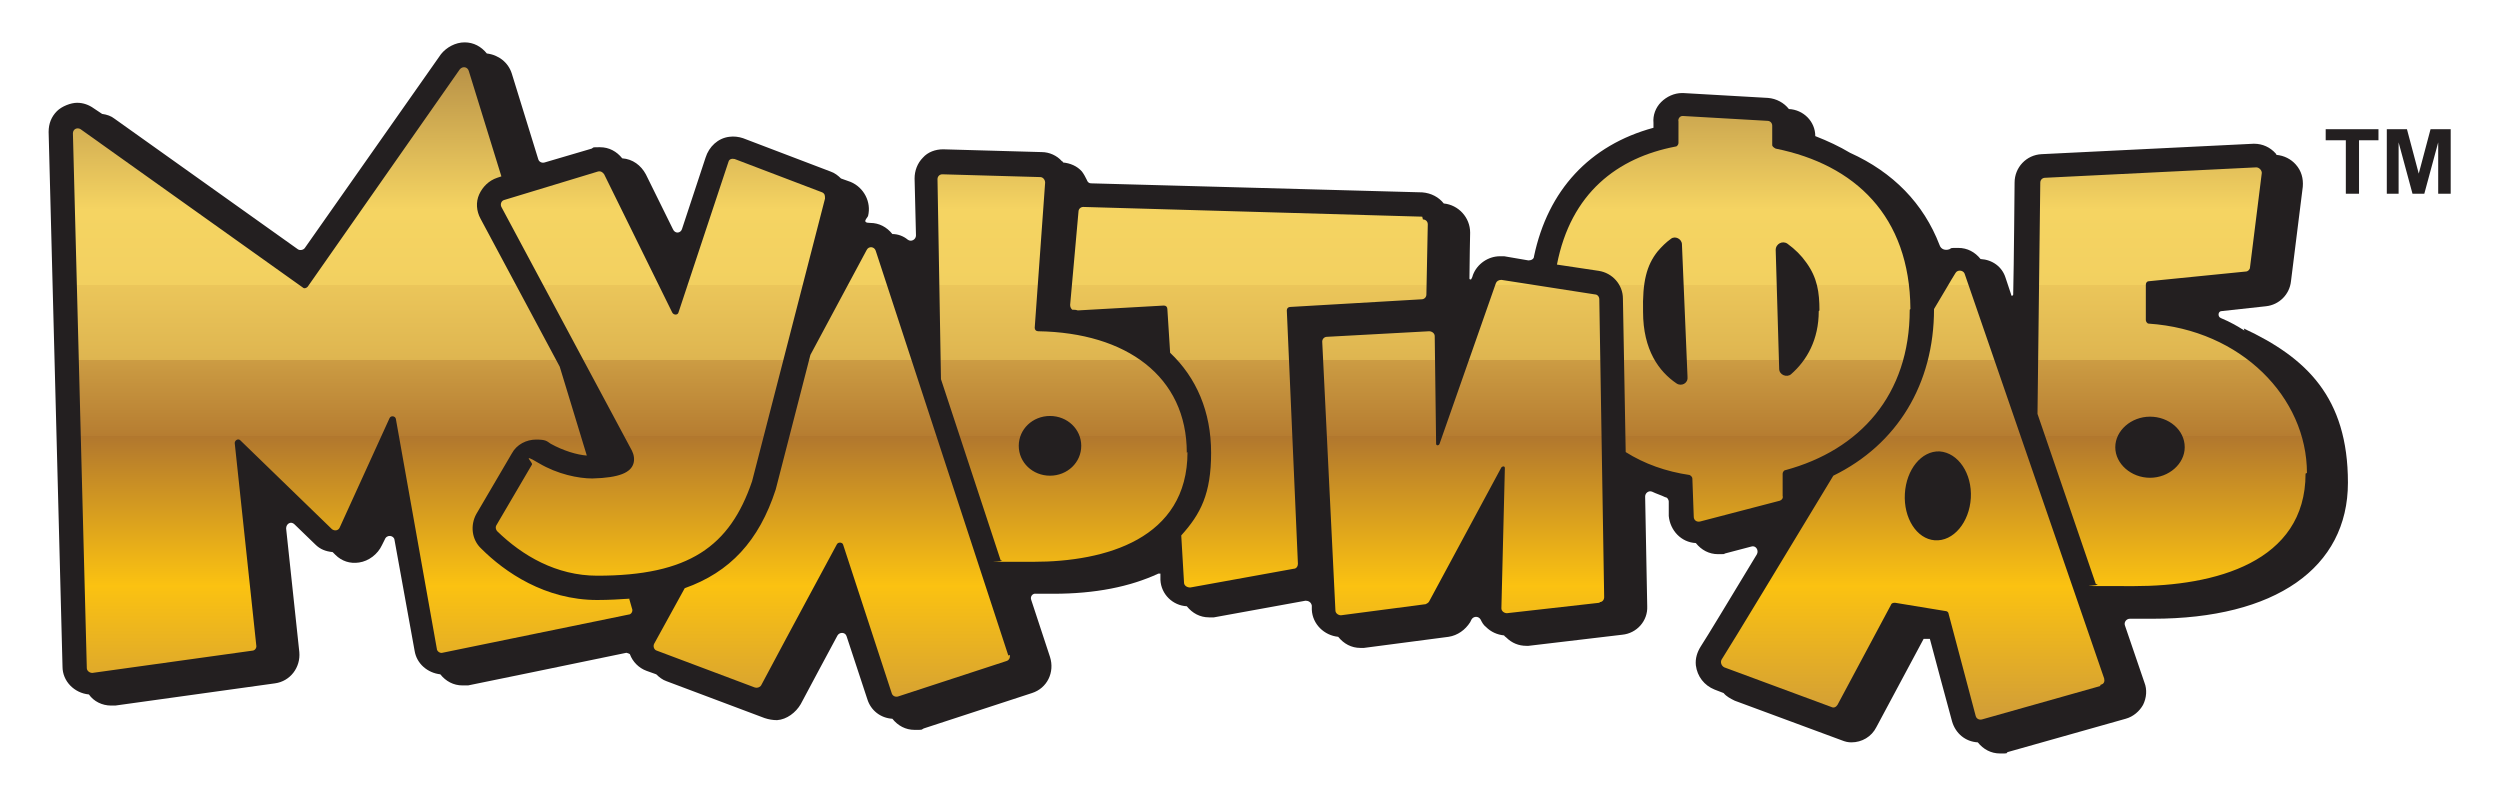
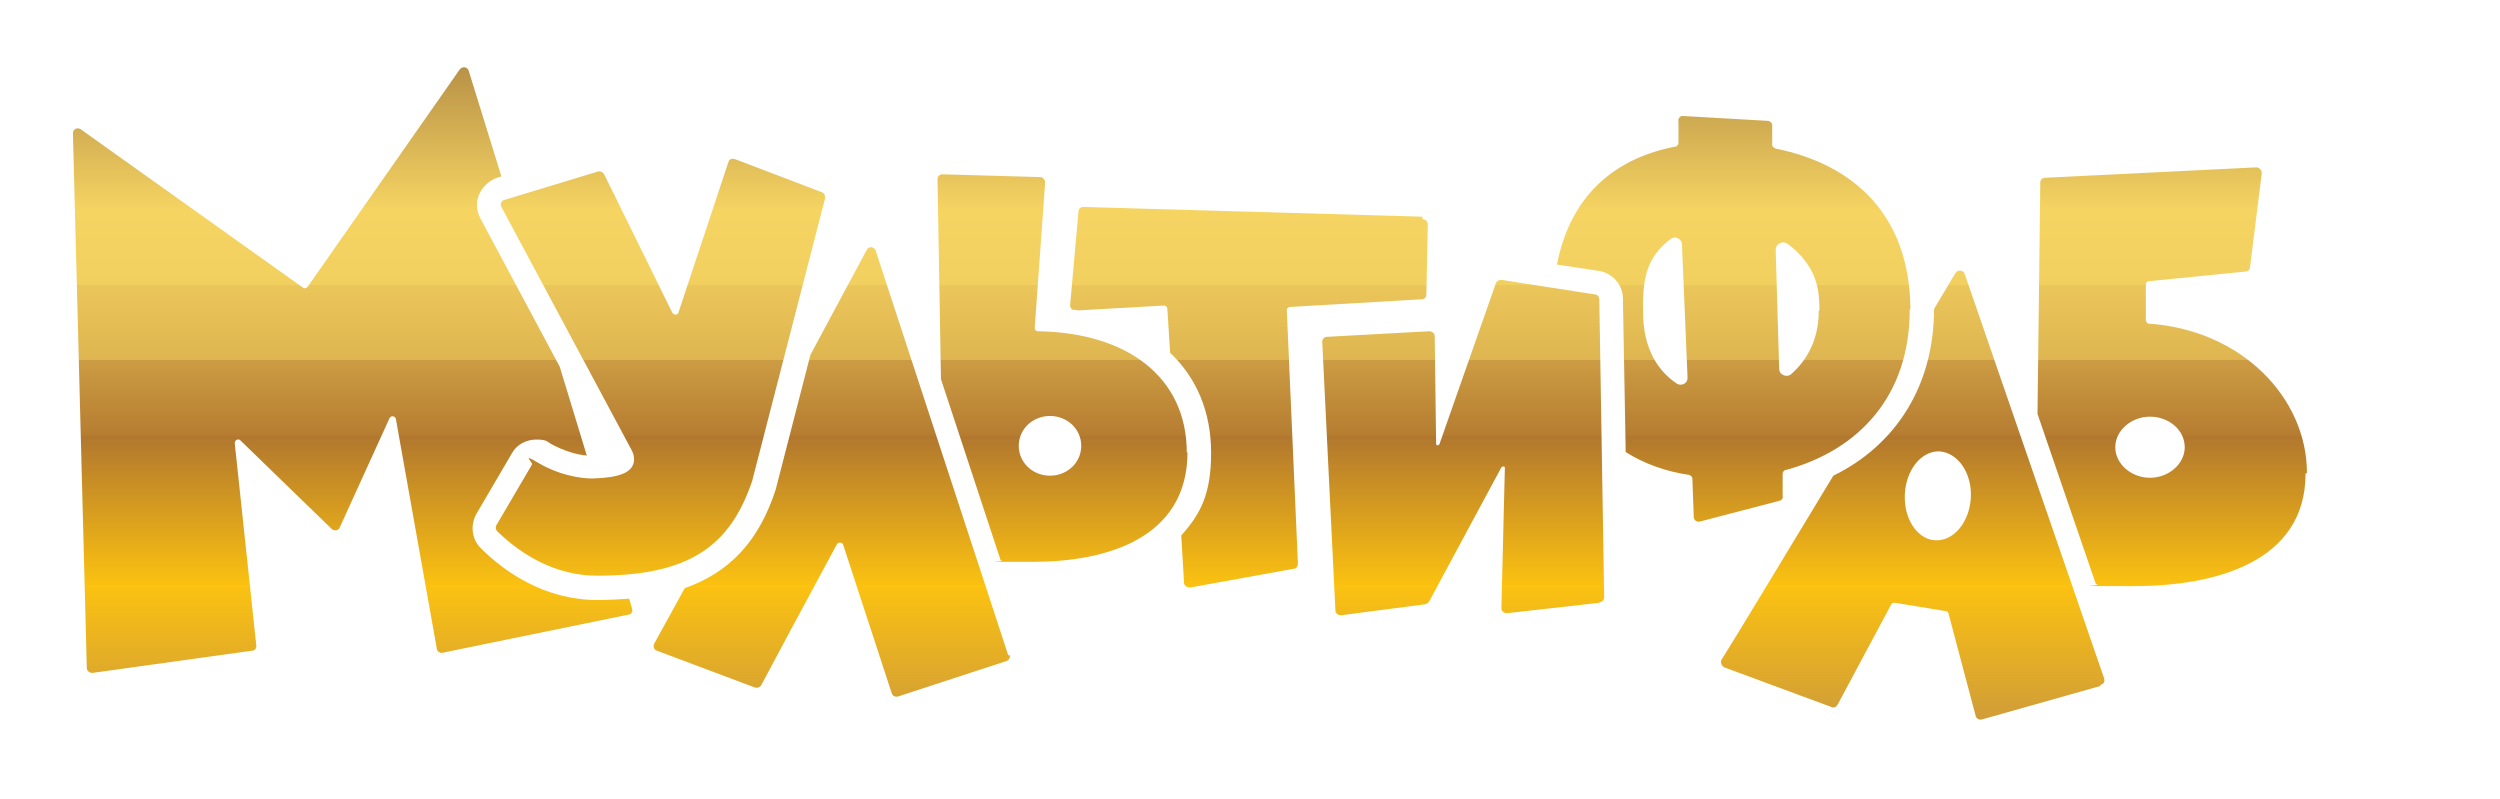
<svg xmlns="http://www.w3.org/2000/svg" xmlns:ns1="http://sodipodi.sourceforge.net/DTD/sodipodi-0.dtd" version="1.1" viewBox="0 0 360 115">
  <defs>
    <style>
            .cls-1 {
            fill: url(#linear-gradient);
            }

            .cls-1, .cls-2 {
            stroke-width: 0px;
            }

            .cls-2 {
            fill: #231f20;
            }
        </style>
    <linearGradient id="linear-gradient" x1="171.2" y1="-2.2" x2="171.2" y2="106" gradientUnits="userSpaceOnUse">
      <stop offset="0" stop-color="#966c38" />
      <stop offset=".3" stop-color="#f5d462" />
      <stop offset=".4" stop-color="#f2d060" />
      <stop offset=".4" stop-color="#ebc65a" />
      <stop offset=".5" stop-color="#deb550" />
      <stop offset=".5" stop-color="#cc9c43" />
      <stop offset=".6" stop-color="#b67d31" />
      <stop offset=".6" stop-color="#b1772e" />
      <stop offset=".8" stop-color="#fbc211" />
      <stop offset="1" stop-color="#cb983d" />
    </linearGradient>
  </defs>
  <g id="svg2065" ns1:docname="logo1.svg">
-     <path class="cls-2" d="M337.8,27.9v-7.7h-2.9v-1.6h7.6v1.6h-2.8v7.7h-1.9ZM345.4,27.9v-7.4l2,7.4h1.7l2-7.4v7.4h1.8v-9.3h-2.9l-1.7,6.4-1.7-6.4h-2.9v9.3h1.8ZM323.2,47.6c-1.1-.7-2.2-1.3-3.4-1.8-.5-.2-.4-1,.1-1l6.4-.7c1.9-.2,3.4-1.7,3.6-3.6l1.7-13.6c.1-1.2-.2-2.3-1-3.2-.7-.8-1.7-1.3-2.8-1.4,0,0,0-.1-.1-.2-.8-.9-1.9-1.4-3.1-1.4h-.1s-30.5,1.5-30.5,1.5c-2.2.1-3.9,1.9-3.9,4.1,0,0-.1,12.1-.2,16.1,0,.2-.3.3-.3,0-.2-.6-.8-2.4-.8-2.4-.5-1.6-1.9-2.6-3.6-2.7-.8-1-1.9-1.6-3.2-1.6s-.9,0-1.3.2c-.6.2-1.2,0-1.4-.6-2.3-6-6.7-10.5-12.9-13.3-1.5-.9-3.2-1.7-5-2.4,0-2.1-1.7-3.8-3.8-3.9-.7-.9-1.8-1.5-3-1.6l-12.2-.7h-.2c-1.1,0-2.2.5-3,1.3-.8.8-1.2,1.9-1.1,3v.7c-9.2,2.5-15.2,9-17.2,18.5,0,.4-.4.6-.8.6l-3.5-.6c-.2,0-.4,0-.6,0-1.7,0-3.3,1.1-3.9,2.7,0,0-.1.4-.2.5,0,.2-.3.2-.3,0,0-1.7.1-6.6.1-6.6,0-2.2-1.7-4-3.8-4.2-.7-.9-1.8-1.5-3.1-1.6l-47.7-1.3c-.3,0-.5-.2-.6-.5-.2-.4-.4-.8-.7-1.2-.7-.8-1.7-1.2-2.7-1.3,0,0-.1-.2-.2-.2-.7-.8-1.8-1.3-2.9-1.3l-14.2-.4c-1.1,0-2.2.4-2.9,1.2-.8.8-1.2,1.9-1.2,3l.2,8.2c0,.6-.7,1-1.2.6-.6-.5-1.4-.8-2.2-.8-.8-1-1.9-1.6-3.2-1.6s-.4-.7-.3-1c.5-2-.6-4.1-2.5-4.9l-1.4-.5c-.4-.4-.9-.8-1.5-1l-12.6-4.8c-.6-.2-1.3-.3-2-.2-1.6.2-2.9,1.4-3.4,3l-3.4,10.3c-.2.6-1,.7-1.3,0l-3.9-7.9c-.7-1.3-1.9-2.2-3.4-2.3-.8-1-1.9-1.6-3.2-1.6s-.8,0-1.2.2l-6.8,2c-.4.1-.8-.1-.9-.5l-3.8-12.3c-.5-1.6-1.9-2.7-3.6-2.9-.8-1-1.9-1.6-3.2-1.6s-2.6.7-3.4,1.7l-19.6,27.9c-.2.3-.7.4-1,.2l-26.4-18.8c-.5-.4-1.1-.6-1.8-.7l-1.2-.8c-.7-.5-1.5-.8-2.4-.8s-2.2.5-2.9,1.2c-.8.8-1.2,1.8-1.2,3l2,77c0,2.1,1.7,3.8,3.8,4,.7,1,1.9,1.6,3.2,1.6s.4,0,.6,0l23-3.2c2.2-.3,3.7-2.3,3.5-4.5l-1.9-17.8c0-.7.7-1.1,1.2-.6l3,2.9c.7.7,1.5,1,2.5,1.1l.4.4c.9.9,2.1,1.3,3.4,1.1,1.4-.2,2.7-1.2,3.3-2.5l.4-.8c.3-.8,1.3-.6,1.4,0l2.9,16c.3,1.9,1.9,3.2,3.7,3.4.8,1,1.9,1.6,3.2,1.6s.6,0,.8,0c0,0,17.1-3.5,22.8-4.7,0,0,.4.1.5.2.4,1.1,1.3,2,2.4,2.4l1.4.5c.4.4.9.8,1.5,1l14.1,5.3c.6.2,1.2.3,1.8.3,1.4-.1,2.7-1.1,3.4-2.3,1.9-3.6,3.7-6.9,5.3-9.9.3-.5,1.1-.5,1.3.1l3,9.1c.5,1.6,1.9,2.7,3.6,2.8.8,1,1.9,1.6,3.2,1.6s.9,0,1.3-.2l15.6-5.1c2.2-.7,3.3-3,2.6-5.2l-2.7-8.2c-.2-.5.2-1,.7-.9.8,0,1.7,0,2.5,0,6,0,11-1,15.1-2.9.2,0,.3,0,.3,0,0,.2,0,.9,0,.9.1,2.1,1.8,3.7,3.8,3.8.8,1,1.9,1.6,3.2,1.6s.5,0,.7,0l13.2-2.4c.4,0,.8.2.9.7v.6c.1,2.1,1.8,3.7,3.8,3.9.8,1,1.9,1.6,3.2,1.6s.4,0,.5,0l12.2-1.6c1.3-.2,2.4-1,3.1-2.1l.2-.4c.3-.5,1-.5,1.3,0,.2.4.4.8.8,1.1.7.7,1.6,1.1,2.6,1.2,0,.1.2.2.3.3.8.8,1.8,1.2,2.9,1.2h.3s13.5-1.6,13.5-1.6c2.1-.2,3.7-2,3.6-4.1l-.3-15.8c0-.5.5-.9,1-.7.6.3,1.3.5,1.9.8.3,0,.5.4.5.6v2.1c.2,2.1,1.8,3.8,3.9,3.9.8,1,1.9,1.6,3.2,1.6s.7,0,1-.1l3.8-1c.6-.2,1.1.5.8,1.1-4.3,7.1-7,11.6-8.1,13.3-.5.8-.8,1.7-.7,2.7.2,1.6,1.2,2.9,2.7,3.5l1.3.5c.4.5,1,.8,1.6,1.1l15.4,5.7c.5.2.9.3,1.4.3,1.5,0,2.9-.8,3.6-2.2l6.8-12.7h.9c0,.1,3.2,11.9,3.2,11.9.5,1.7,1.9,2.9,3.7,3,.8,1,1.9,1.6,3.2,1.6s.8,0,1.1-.2l17-4.8c1.1-.3,2-1.1,2.5-2,.5-1,.6-2.2.2-3.2l-2.8-8.2c-.2-.5.2-1,.7-1,1.1,0,2.2,0,3.3,0,17.6,0,28.1-7.3,28.1-19.6s-6-18-15-22.2ZM152.8,63.1c-.2-.3-.5-.4-.8-.3-1.1.6-1.5,2.3-.8,3.5.2.3.5.4.8.2,1.3-.6,1.6-2.2.8-3.5ZM281.5,71.3c0-.2,0-.4,0-.7-.2-1.6-.9-1.8-1.9-.8-1.1,1-1.5,3.1-.9,4.8.2.6.5.8,1,.6,1.1-.5,1.9-2,1.9-3.8ZM311.5,63.4c-.2-.3-.6-.4-.9-.3-1.3.6-1.7,2.3-.9,3.5.2.3.6.4.9.2,1.4-.6,1.8-2.2.9-3.5Z" />
    <path class="cls-1" d="M230.3,86.8l-13.3,1.5c-.4,0-.8-.3-.8-.7l.5-20.2c0-.3-.3-.3-.5-.1l-10.4,19.3c-.1.2-.3.3-.5.4l-12.2,1.6c-.4,0-.8-.3-.8-.7l-1.9-38.7c0-.4.3-.7.7-.7l14.7-.8c.4,0,.8.3.8.7l.2,15.5c0,.3.4.3.5,0l8.1-23.1c.1-.3.4-.5.8-.5l13.5,2.1c.3,0,.6.3.6.7l.7,42.9c0,.4-.3.7-.6.7ZM104.8,23.6l-7.1,21.4c-.1.4-.7.4-.9,0l-9.8-19.9c-.2-.3-.5-.5-.9-.4l-13.5,4.1c-.4.1-.6.6-.4,1l18.8,35.1c.3.6.4,1.3.2,1.9-.4,1.2-1.9,2-5.9,2.1-2,0-5-.6-7.7-2.2s-.8-.1-1,.2l-5.1,8.7c-.2.3-.1.7.1.9,3.6,3.5,8.5,6.4,14.4,6.4,13.2,0,19.1-4.2,22.3-13.6l10.5-40.7c0-.4,0-.7-.4-.9l-12.6-4.8c-.4-.1-.8,0-.9.4ZM145.2,94.4l-19.1-58.3c-.2-.6-1-.7-1.3-.1-1.4,2.6-4.4,8.2-8.1,15.1l-5,19.4h0c-2.4,7.4-6.6,11.9-13.1,14.2-2.1,3.8-3.7,6.7-4.4,8-.2.4,0,.9.4,1l14.1,5.3c.3.1.7,0,.9-.3,5-9.4,9.4-17.5,10.9-20.3.2-.4.8-.3.9,0l7,21.4c.1.4.5.6.9.5l15.6-5.1c.4-.1.6-.5.5-.9ZM90.8,86.2c-1.5.1-3.1.2-4.8.2h0c-7.5,0-13.3-4-16.7-7.4-1.4-1.3-1.6-3.4-.7-5l5.1-8.7c.7-1.3,2.1-2,3.5-2s1.5.2,2.1.6c1.8,1,3.8,1.6,5.2,1.7l-3.9-12.8-11.4-21.3c-.6-1.1-.7-2.4-.2-3.5.5-1.1,1.4-2,2.6-2.4l.6-.2-4.7-15.2c-.2-.6-.9-.7-1.3-.2l-21.9,31.3c-.2.2-.5.3-.7.1L11.6,18.6c-.5-.3-1.1,0-1.1.6l2,77c0,.4.4.7.8.7l23-3.2c.4,0,.7-.4.6-.8l-3.1-29.1c0-.4.5-.7.8-.4l13.2,12.8c.4.3.9.2,1.1-.2l7.2-15.8c.2-.4.8-.3.9.1l5.9,33.1c0,.4.5.7.8.6l26.8-5.5c.4,0,.7-.5.5-.9l-.4-1.4ZM332,68.2c0,12.8-13.1,16.2-24.7,16.2s-3.8,0-5.5-.3l-8.4-24.5.4-33.3c0-.4.3-.7.7-.7l30.4-1.5c.4,0,.8.4.8.8l-1.7,13.6c0,.3-.3.6-.6.6l-14,1.4c-.2,0-.4.2-.4.5,0,1.1,0,4,0,5.1,0,.2.2.5.4.5,13.4.9,22.8,10.7,22.8,21.5ZM314.6,64.4c0-2.5-2.3-4.4-5-4.4s-5,2-5,4.4,2.3,4.4,5,4.4,5-2,5-4.4ZM171,65.1c0,12.5-11.8,15.8-22.2,15.8s-3.2,0-4.7-.2l-8.6-26.1-.5-28.8c0-.4.3-.7.7-.7l14.1.4c.4,0,.7.4.7.8l-1.5,20.9c0,.3.2.5.5.5,12.7.2,21.4,6.5,21.4,17.5ZM155.7,64.2c0-2.4-2-4.3-4.5-4.3s-4.5,1.9-4.5,4.3,2,4.3,4.5,4.3,4.5-1.9,4.5-4.3ZM204.8,31.2l-48.8-1.4c-.4,0-.7.3-.7.7l-1.2,13.4c0,.3.1.5.3.7.3,0,.5,0,.8.1l12.4-.7c.3,0,.5.2.5.5l.4,6.3c3.8,3.6,5.9,8.5,5.9,14.4s-1.5,8.8-4.3,11.9l.4,6.8c0,.4.4.7.9.7l14.9-2.7c.4,0,.6-.4.6-.7l-1.6-36.5c0-.3.2-.5.5-.5l18.9-1.1c.4,0,.7-.3.7-.7l.2-10.1c0-.4-.3-.7-.7-.7ZM302.4,98.8l-17,4.8c-.4.1-.8-.1-.9-.5l-3.9-14.7c0-.2-.2-.4-.4-.4l-7.3-1.2c-.2,0-.5,0-.6.3l-7.7,14.4c-.2.3-.5.5-.9.3l-15.4-5.7c-.4-.2-.6-.7-.4-1.1,1.9-3,8.9-14.6,16.1-26.5,9.2-4.5,14.5-13.2,14.5-24,1.4-2.3,2.4-4.1,3.1-5.2.3-.5,1.1-.4,1.3.1l20.1,58.3c.1.4,0,.8-.5.9ZM279.3,65c-2.6-.1-4.8,2.6-5,6.1-.2,3.5,1.7,6.5,4.3,6.7,2.7.2,5-2.6,5.2-6.1.2-3.5-1.8-6.5-4.5-6.7ZM275,44.6c0,12.3-7.2,20.2-17.9,23.1-.2,0-.4.3-.4.5v3.2c.1.3-.1.6-.4.7l-11.5,3c-.5.1-.9-.2-.9-.7l-.2-5.5c0-.2-.2-.4-.4-.5-3.4-.5-6.5-1.6-9.2-3.3l-.4-22.1c0-2-1.5-3.7-3.5-4l-6-.9c2-10.3,8.7-15.4,17.1-17,.2,0,.4-.3.4-.5v-3.1c-.1-.4.2-.8.6-.8l12.2.7c.4,0,.7.3.7.7v2.8c0,.2.3.4.5.5,11.4,2.3,19.3,9.7,19.4,23.1ZM243,54.2l-.8-19c0-.8-1-1.3-1.6-.8-.7.5-1.3,1.1-1.9,1.8-1.6,2-2.2,4.4-2.1,8.7,0,5.5,2.3,8.6,4.8,10.3.7.5,1.7,0,1.6-.9ZM262,44.7c0-2.6-.3-4.7-1.9-6.9-.7-1-1.6-1.9-2.7-2.7-.7-.5-1.7,0-1.7.9l.5,17.1c0,.9,1.1,1.3,1.7.8,2.3-2,4-5,4-9.1Z" />
  </g>
</svg>